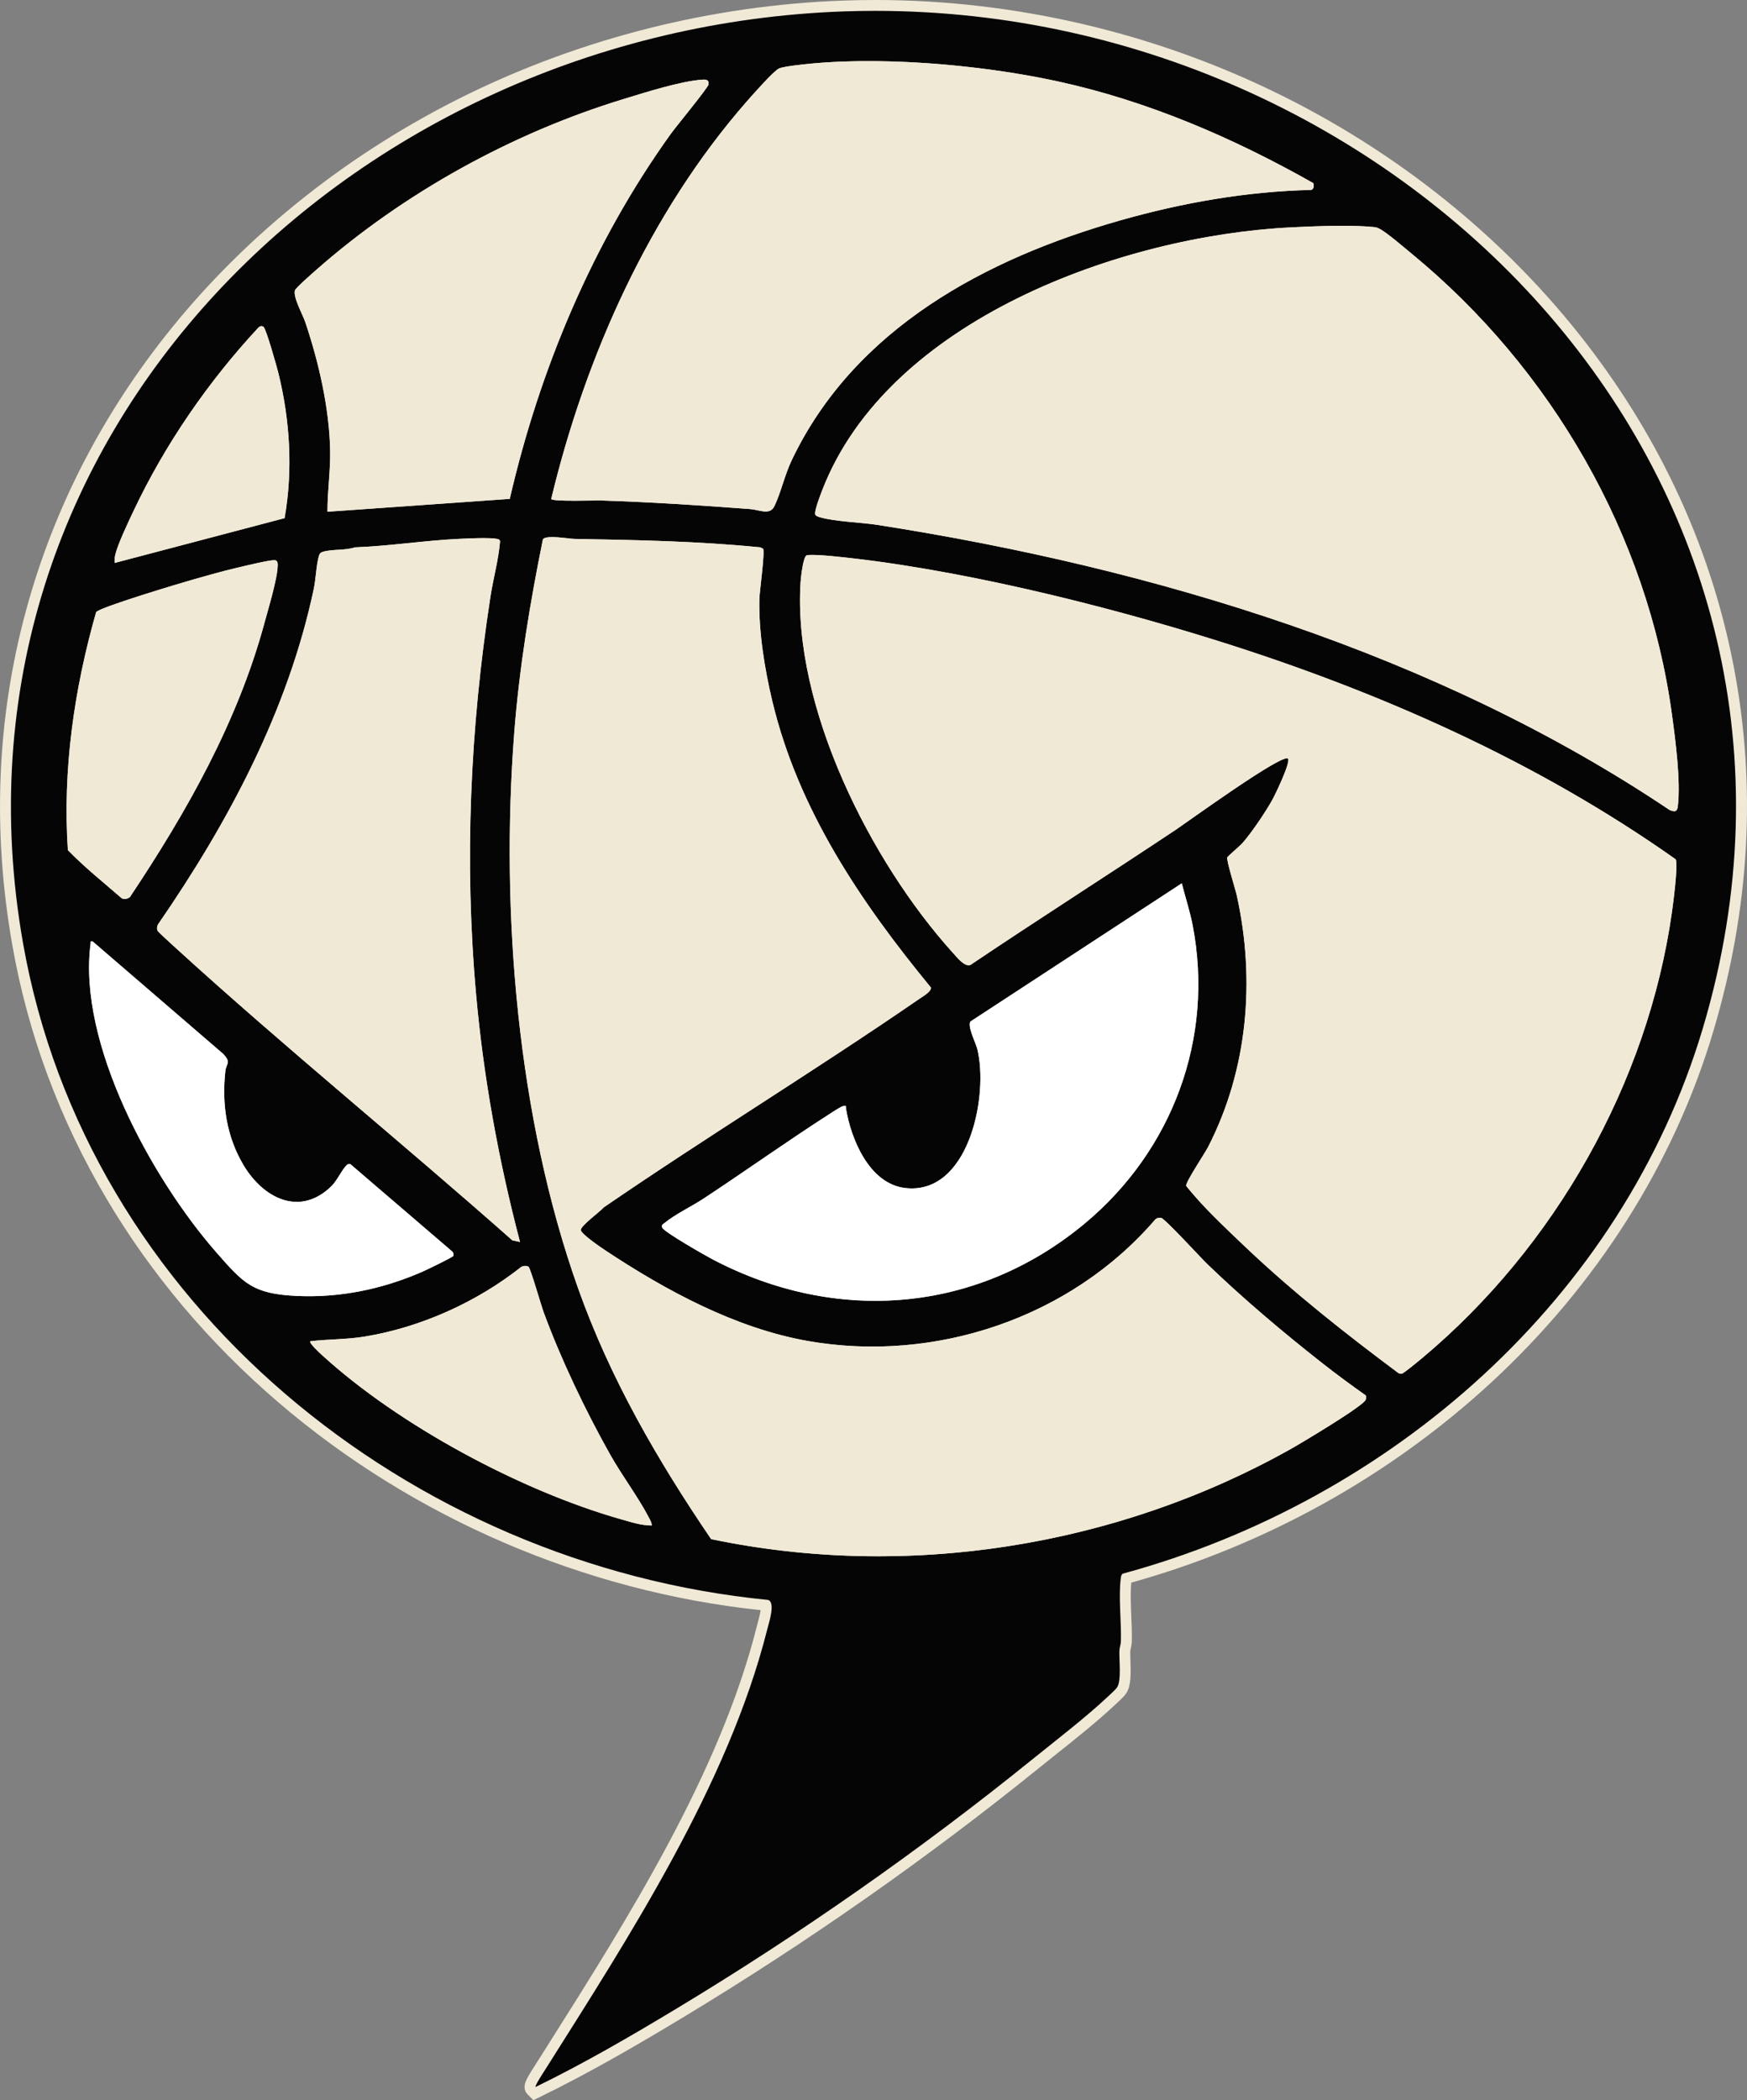
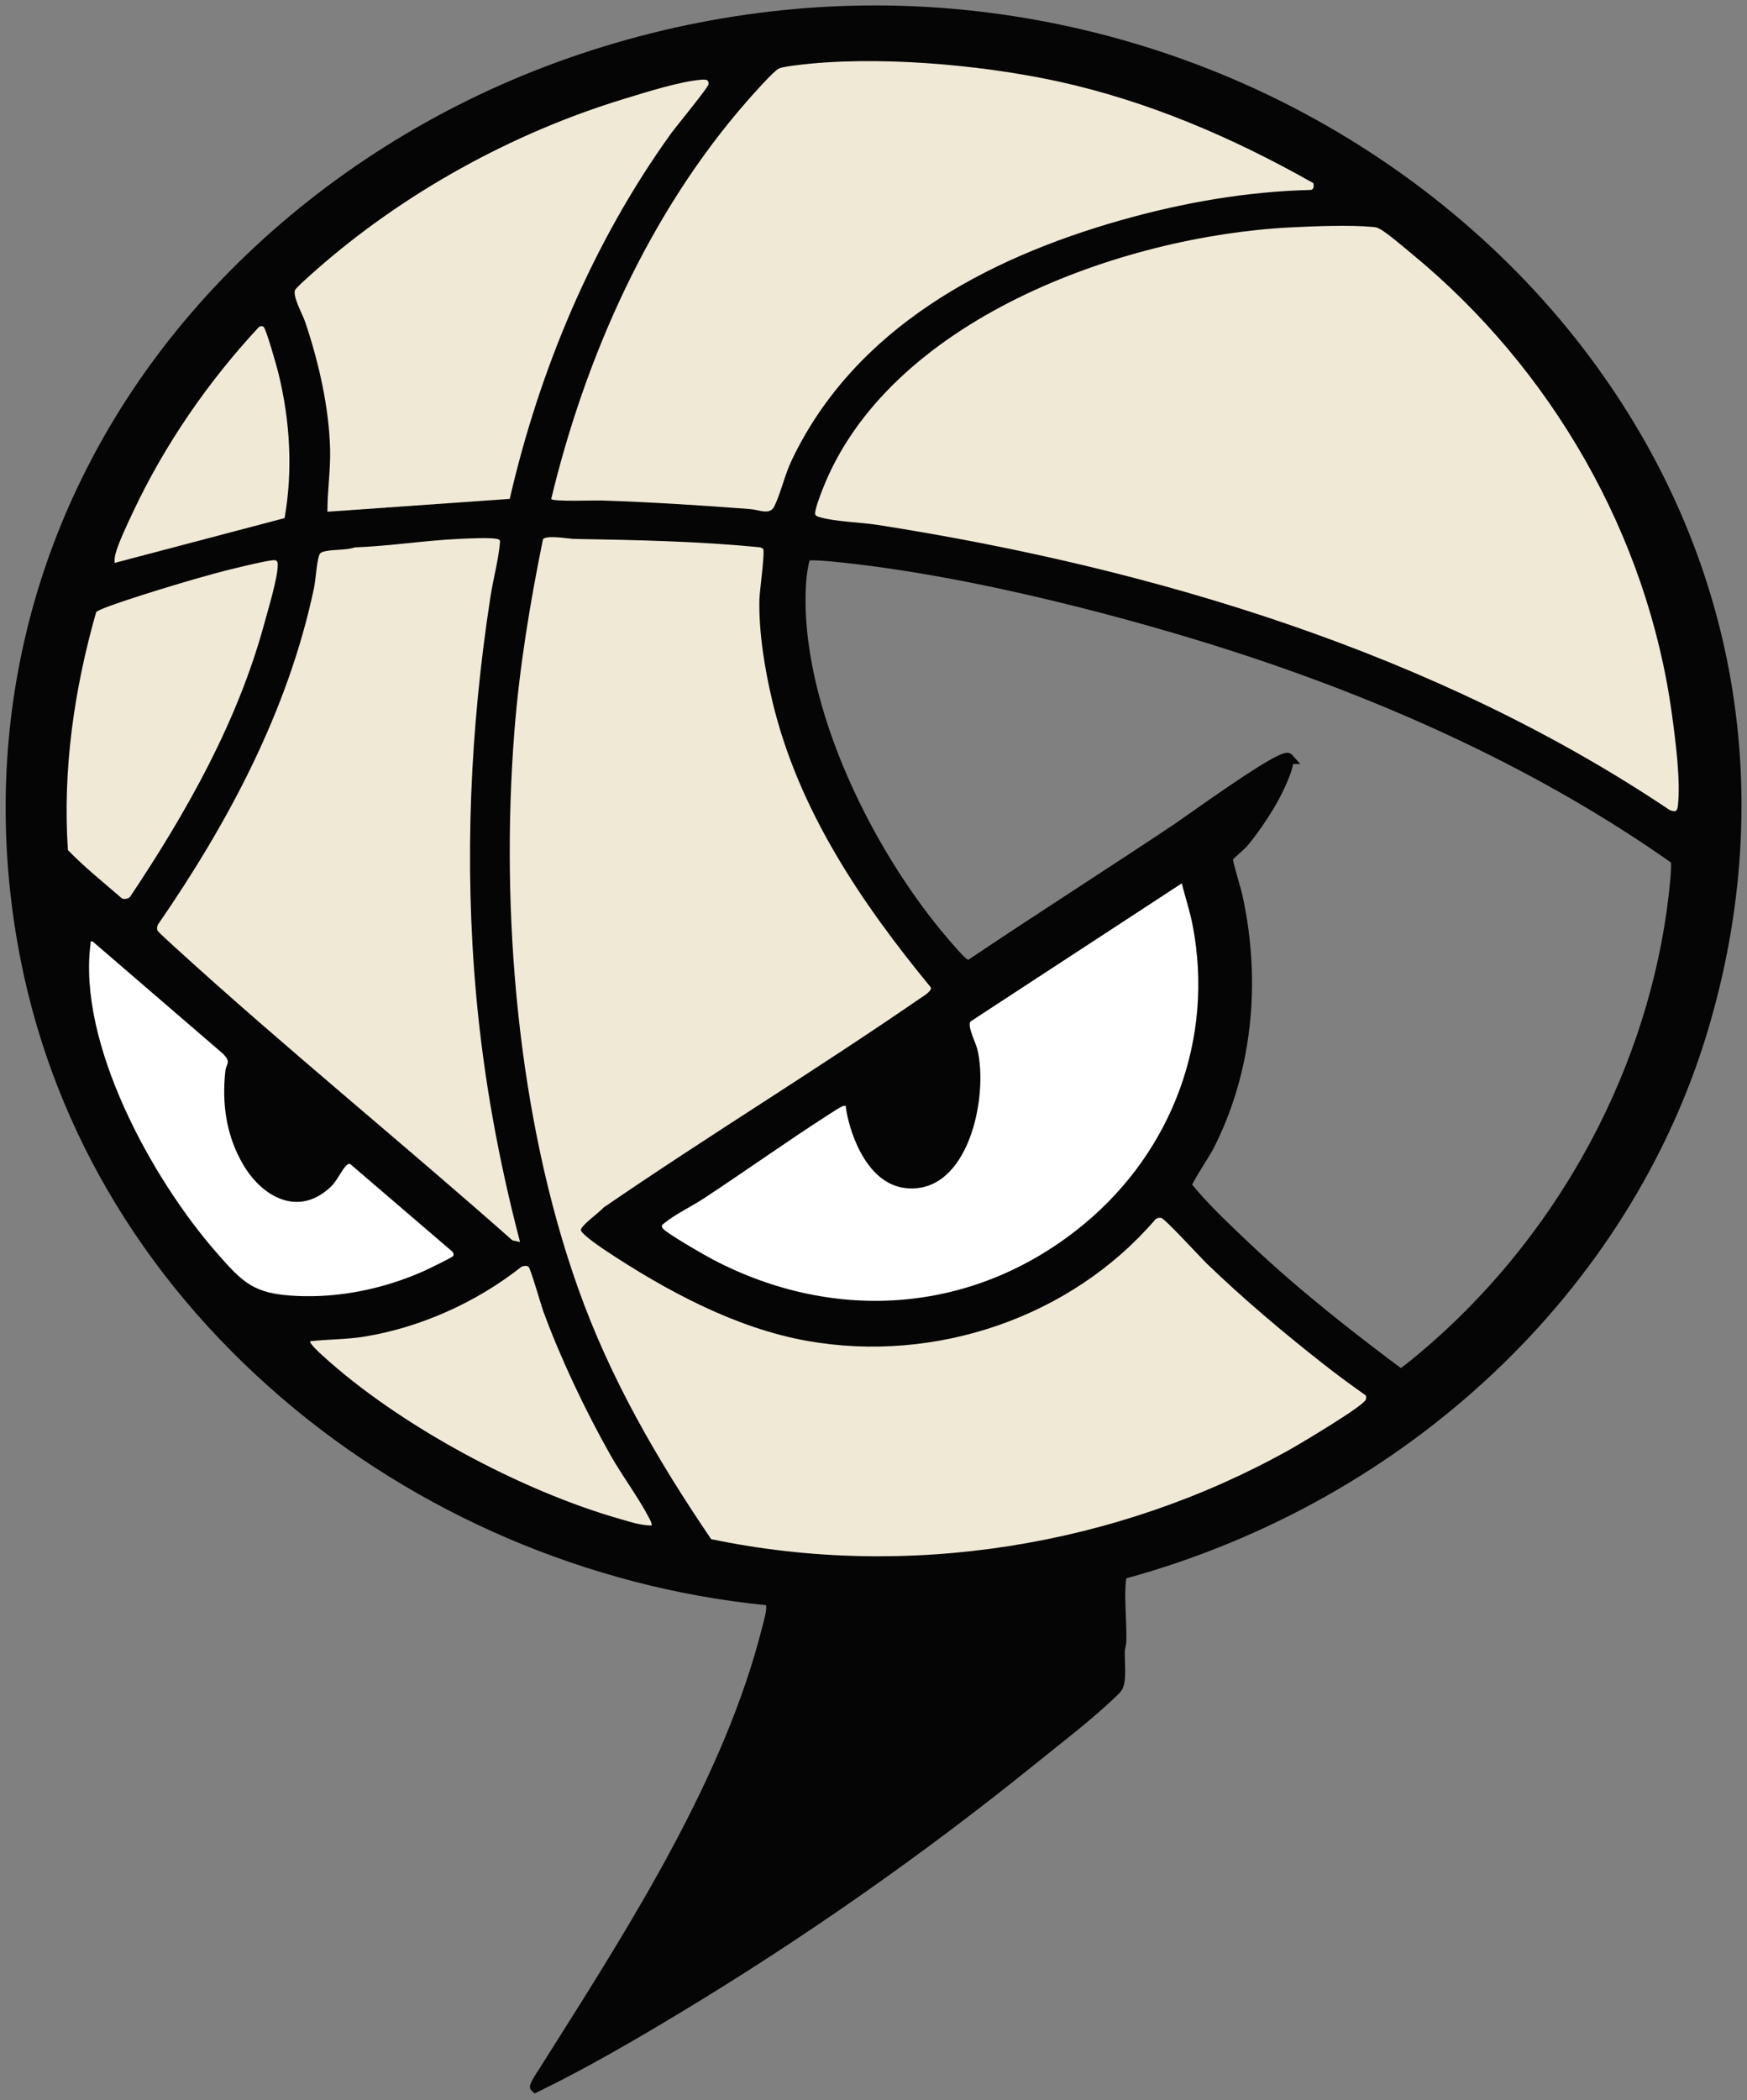
<svg xmlns="http://www.w3.org/2000/svg" id="Layer_1" data-name="Layer 1" viewBox="0 0 482.64 579.98">
  <rect x="0" y="0" width="482.64" height="579.98" fill="#808080" stroke="none" />
  <defs>
    <style>.cls-1 {
fill: #fff;
}
.cls-2 {
fill: #060505;
}
.cls-3 {
fill: #f0e9d6;
}</style>
  </defs>
  <g>
    <path class="cls-2" d="M146.93 577.42c-1.03-.99-.69-1.91 2.35-6.56l3.1-4.9c22.45-35.51 47.9-75.75 58.15-116.44.06-.23.14-.53.23-.87.96-3.48 1.02-4.85.86-5.36-48.97-4.89-96.47-25.2-133.79-57.22-39.2-33.63-64.43-76.97-72.95-125.35-10.75-61.03 4.79-121.13 43.73-169.23 21.27-26.27 49.21-48.36 80.8-63.87C161.43 11.89 197.26 2.91 233.04 1.65c2.91-.1 5.87-.15 8.79-.15 38.66.0 77.44 9.16 112.14 26.49 33.98 16.97 63.49 41.43 85.33 70.74 40.5 54.34 52.08 120.28 32.58 185.66-21.53 72.21-83.09 130.21-160.73 151.49.0.03-.03.27-.03.27-.38 2.85-.23 6.61-.08 10.24.1 2.45.19 4.77.13 6.87-.01.6-.14 1.16-.24 1.65-.08.39-.17.75-.18 1.07-.02.66.0 1.58.04 2.56.13 3.77.15 6.56-.86 8.17-.42.68-1.32 1.53-2.36 2.49l-.4.37c-4.81 4.53-10.67 9.2-16.33 13.71-1.62 1.29-3.2 2.55-4.71 3.77-31.02 25.07-64.16 48.27-98.5 68.96-11.49 6.92-25.12 14.92-39 21.67l-.93.46-.76-.72h-.01zM197.36 423.7c14.74 3.04 29.97 4.58 45.29 4.58 39.73.0 78.84-10.16 113.11-29.38 4.07-2.27 17.83-10.65 20-12.81-4.18-2.97-7.92-5.75-11.41-8.49-12.21-9.6-22.93-18.84-31.87-27.46-.56-.54-1.77-1.81-3.3-3.43-2.48-2.62-7.53-7.94-8.83-8.92-.05.0-.09.01-.11.02-19.18 22.26-48.78 35.55-79.22 35.55-6.13.0-12.27-.54-18.25-1.6-16.8-2.98-35.21-11.21-56.28-25.17-7.53-4.96-7.53-6.3-7.53-6.94.0-1.36 1.34-2.62 4.62-5.38.83-.7 1.77-1.49 2.04-1.81l.13-.16.17-.12c14.14-9.7 28.78-19.17 42.94-28.34 14.62-9.46 29.73-19.25 44.3-29.28.15-.11.35-.23.56-.38.38-.25 1.24-.81 1.72-1.25-16.35-19.96-35.86-46.86-43.54-79-1.78-7.48-3.85-18.5-3.61-28.56.02-.78.2-2.49.44-4.65.26-2.36.71-6.49.71-8.15-17.27-1.7-35.06-2.01-50.77-2.28-.49.0-1.19-.09-2.08-.19-1.25-.14-2.8-.31-4.05-.31-.6.0-.98.04-1.21.08-4.07 20.15-6.54 36.84-7.75 52.46-4.19 54.02 2.2 109.74 17.53 152.85 7.75 21.8 18.94 42.94 36.26 68.48v.04zM88.42 371.65c.45.45 1 .97 1.63 1.54 20.26 18.52 53.9 36.98 81.81 44.9l1.13.33c1.59.46 3.22.93 4.84 1.19-1.58-3.01-3.62-6.14-5.6-9.17-1.71-2.63-3.49-5.35-4.99-8.03-7.38-13.14-13.96-27.25-18.54-39.72-.21-.58-.65-2-1.19-3.79-.71-2.31-1.96-6.39-2.52-7.79-.06.0-.12.02-.18.04-12.74 10.01-28.31 16.91-43.89 19.45-2.93.47-5.87.64-8.71.8-1.25.07-2.52.14-3.78.24h0zm240.93-44.5c.59.72 1.71 2.03 2.16 2.53 3.77 4.29 9.02 9.27 13.24 13.26l.58.54c14.14 13.39 29.69 25.37 41.68 34.32.48-.33 1.76-1.27 5.03-3.99 36.85-30.87 61.75-75.35 68.39-122.1.87-6.24 1.37-11.91 1.21-13.51-34.67-24.42-77.02-44.56-125.88-59.88-18.25-5.72-65.18-19.44-106.68-23.32-.89-.09-3.23-.26-4.76-.26-.27.0-.47.0-.62.0-.42 1.13-.89 4.31-1 6.09-2.2 33.81 19.31 76.54 41.7 101.28l.41.47c1.35 1.55 2.27 2.37 2.74 2.46 10.21-6.87 20.69-13.71 30.82-20.31 8.5-5.54 17.29-11.28 25.87-17 .46-.31 1.59-1.1 3.16-2.21 18.24-12.86 25.88-17.64 28.18-17.64.77.0 1.21.38 1.41.6l2.22 2.5h-1.96c-.7 3.96-4.41 10.62-4.46 10.7-1.9 3.4-5.63 8.98-8.34 12.07-.37.42-1.17 1.15-2.36 2.22-.49.44-1.1.99-1.48 1.35.22 1.26 1.15 4.53 1.68 6.39.43 1.5.77 2.68.9 3.28 5.46 24.7 2.59 49.73-8.09 70.47-.31.6-1.04 1.79-1.98 3.29-1.14 1.83-3.15 5.06-3.75 6.38h-.02zM184.77 338.72c2.31 1.78 10.49 6.53 12.89 7.78 14.22 7.45 29.08 11.23 44.17 11.23 20.7.0 40.37-7.26 56.89-20.99 24.22-20.15 35.18-50.38 29.33-80.85-.48-2.5-1.19-5.02-1.88-7.46-.2-.7-.39-1.39-.58-2.09l-56.18 36.71c.04.91.89 3.08 1.28 4.07.34.87.64 1.62.78 2.19 2.28 9.22.42 24.67-6.56 33.59-3.48 4.45-7.97 6.8-12.99 6.8-.68.0-1.39-.04-2.09-.13-10.66-1.29-15.84-14.06-17.4-22.2-.78.46-1.8 1.13-2.23 1.42l-.48.32c-6.53 4.19-13.08 8.66-19.41 12.98-4.98 3.4-10.13 6.92-15.25 10.28-1.26.83-2.67 1.64-4.16 2.49-2.2 1.26-4.47 2.56-6.11 3.87h-.02zM26.31 262.59c-2.61 28.29 18.99 64.43 34.48 82.17l.28.32c7.23 8.28 9.41 10.78 20.96 11.32 1.12.05 2.26.08 3.38.08 10.32.0 20.67-2.25 30.75-6.68 1.06-.47 5.3-2.52 7.19-3.54l-26.88-23.05c-.36.43-.88 1.26-1.34 2-.79 1.25-1.61 2.55-2.48 3.41-3.26 3.19-6.85 4.81-10.68 4.81-5.98.0-11.97-4.09-16.03-10.93-4.55-7.68-6.29-16.69-5.19-26.8.1-.93.35-1.57.54-2.03.06-.15.14-.36.15-.42h0s-.08-.27-.77-1.05L26.3 262.6h0zM44.88 256.32c.38.39 1.44 1.42 4.34 4.06l.29.26c17.38 15.84 35.62 31.4 53.26 46.44 12.75 10.87 25.91 22.09 38.67 33.36-5.66-22.16-9.5-44.23-11.41-65.64-3.19-35.52-1.85-72.64 3.98-110.31.31-2.01.73-4.02 1.13-5.97.56-2.72 1.13-5.52 1.43-8.3-.53-.06-1.43-.12-2.97-.12-2.16.0-4.67.11-6.17.18l-.34.02c-4.59.21-9.28.69-13.82 1.14-4.89.5-9.94 1.01-14.95 1.2-1.52.48-3.22.59-4.86.69-1.45.09-2.83.18-3.87.51-.42 1.34-.64 3.21-.84 5.02-.16 1.37-.32 2.79-.56 3.97-6.26 29.64-20.4 60.14-43.24 93.23-.03.09-.05.17-.05.26h-.02zM34.44 246.77c.11.0.23-.04.36-.1 12.98-19.45 28.83-45.51 36.82-75.06.18-.68.41-1.49.67-2.39 1.14-4.04 2.84-10.09 2.93-12.97-1.33.17-4.29.8-8.82 1.88l-.72.17c-3.54.82-7.11 1.83-10.56 2.81l-1.11.31c-5.5 1.55-23.3 6.99-26.15 8.54-6.35 22.43-8.92 44.01-7.65 64.16 3.28 3.33 6.95 6.46 10.51 9.48 1.24 1.05 2.48 2.11 3.7 3.17h.02zm427.61-24.38c.82-7.09-.84-19.15-1.65-24.96-6.61-48.34-32.58-94.31-71.27-126.13-.35-.29-.78-.65-1.26-1.05-2.09-1.75-5.98-5.01-7.5-5.76-.47-.23-.58-.25-1.21-.31l-.16-.02c-2.13-.2-4.86-.3-8.09-.3-4.94.0-10.23.23-14.29.44-50.88 2.54-111.21 27.97-128.09 71.65l-.08.21c-1.19 3.09-1.59 4.52-1.72 5.18.06.02.25.08.25.08 2.46.72 6.14 1.06 9.69 1.39 2.18.2 4.24.39 5.99.67 87.96 13.75 161.74 40.29 219.29 78.88.03.0.05.02.08.03h.02zM72.01 92.02c-13.77 14.91-25.46 32.15-33.83 49.87l-.21.44c-1.4 2.97-4.01 8.5-4.65 11.15l43.98-11.59c2-12.18 1.36-25.47-1.86-38.53-.47-1.89-2.48-8.85-3.43-11.35h0zm93.52 44.7h.7c11.79.38 24.87 1.13 41.15 2.37.75.06 1.48.21 2.18.36.73.15 1.42.3 1.97.3.58.0.82-.14 1.05-.6.84-1.74 1.51-3.77 2.22-5.92.76-2.29 1.55-4.66 2.6-6.87 15.02-31.42 45.89-53.95 91.75-66.98 17.72-5.04 34.99-7.86 51.36-8.4-23.94-13.38-46.43-22.24-68.72-27.08-15.96-3.47-35.35-5.54-51.89-5.54-7.3.0-14 .39-19.92 1.15-.99.12-3.42.43-4.19.77-.65.34-3.57 3.23-8.37 8.72-30.81 35.21-45.99 77.69-53.33 107.65.8.06 2.14.11 4.4.11 1.56.0 3.18-.02 4.54-.04 1.01.0 1.88-.03 2.49-.03v.03zM82.9 80.75c-.07 1 1.24 3.93 1.82 5.22.43.97.81 1.81 1.04 2.48 3.02 8.96 6.68 22.46 6.96 35.85.06 3.05-.16 6.09-.37 9.03-.15 2.09-.31 4.24-.36 6.38l47.63-3.36c8.75-37.33 24.14-72.01 44.54-100.35.48-.66 1.73-2.23 3.31-4.21 2.04-2.56 5.23-6.57 6.43-8.28-5.29.41-13.9 3.04-19.63 4.8l-1.51.46c-30.73 9.37-60.74 26.05-84.5 46.97l-.23.2c-3.76 3.31-4.83 4.43-5.14 4.8h.01z" />
-     <path class="cls-3" d="M241.82 3c146.9.0 273.45 130.59 228.62 280.96-22.24 74.59-86.01 130.46-160.23 150.62-.51.34-.51.84-.58 1.38-.65 4.89.18 12.02.04 17.26-.02.92-.39 1.78-.42 2.71-.09 2.54.58 8.12-.59 9.98-.43.69-1.84 1.93-2.52 2.57-6.16 5.8-14.28 12.01-20.96 17.41-30.89 24.96-64.31 48.34-98.33 68.84-12.68 7.64-25.57 15.13-38.88 21.61h0c-.29-.29 2.2-4.09 2.58-4.67 23.3-36.9 50.66-78.98 61.44-121.78.45-1.8 2.31-7.35.22-8.05-98.83-9.69-188.28-81.6-205.85-181.38C-18.37 120 97.93 7.92 233.09 3.15c2.91-.1 5.84-.15 8.73-.15M158.5 138.29c2.71.0 5.59-.07 7.03-.07h.65c13.66.44 27.43 1.33 41.09 2.37 1.42.11 2.96.67 4.26.67 1 0 1.85-.33 2.4-1.45 1.8-3.73 2.84-8.63 4.83-12.79 17.35-36.3 53.55-55.6 90.81-66.18 17.14-4.87 34.8-7.97 52.68-8.39.76-.25.77-1.17.59-1.86h0c-22.1-12.51-45.77-22.72-70.72-28.14-15.27-3.32-34.54-5.57-52.21-5.57-7.08.0-13.91.36-20.11 1.16-1.19.15-3.61.45-4.6.88-1.46.64-7.45 7.45-8.9 9.11-26.84 30.67-44.56 70.33-54.02 109.79.26.37 3.13.46 6.22.46M90.47 141.32l50.37-3.55h0c8.27-35.87 23.03-71 44.55-100.89 1.37-1.9 10.26-12.7 10.36-13.55.13-1.12-.44-1.35-1.27-1.35-.14.0-.3.0-.45.02-5.92.39-15.79 3.54-21.7 5.34-30.86 9.41-60.86 25.98-85.05 47.28-.94.83-5.59 4.89-5.79 5.57-.56 1.87 2.15 6.66 2.85 8.74 3.73 11.06 6.64 23.72 6.88 35.4.12 5.69-.77 11.31-.74 16.99m372.04 82.71c.58.0.89-.4 1.01-1.39.83-6.99-.65-18.24-1.64-25.42-6.78-49.61-33.35-95.46-71.8-127.08-2.04-1.68-7.03-6-9.05-7-.76-.38-1.08-.39-1.88-.47-2.4-.23-5.26-.31-8.24-.31-4.96.0-10.26.23-14.37.44-46.66 2.33-111.23 25.55-129.41 72.61-.45 1.18-2.34 6-1.88 6.76.23.38.87.55 1.29.68 4.17 1.22 11.3 1.39 15.9 2.11 76.42 11.95 154.35 35.47 218.81 78.73.52.22.94.34 1.26.34M31.68 155.49v-.02l46.94-12.37c2.34-13.28 1.5-27.03-1.72-40.09-.41-1.66-3.41-12.3-4.1-12.74-.2-.13-.4-.19-.59-.19-.29.0-.56.15-.81.39-13.89 14.94-25.85 32.3-34.57 50.78-1.39 2.95-4.25 8.94-4.96 11.88-.19.8-.27 1.54-.19 2.36M242.65 429.78c39.66.0 79.31-10.21 113.84-29.57 2.86-1.6 20.2-11.93 20.8-13.66.13-.37.2-.86.0-1.21h-.01c-4.06-2.87-8.11-5.85-12.01-8.91-10.84-8.52-21.84-17.79-31.76-27.36-1.81-1.75-11.72-12.59-12.74-12.74-.13-.02-.26-.03-.38-.03-.43.0-.84.12-1.19.42-19.41 22.61-48.62 35.15-78.2 35.15-6.01.0-12.02-.52-17.98-1.57-19.85-3.52-39.06-13.91-55.71-24.94-1.2-.79-6.86-4.64-6.86-5.69.0-1.22 5.32-5.04 6.31-6.23 28.73-19.7 58.55-37.87 87.24-57.62.96-.67 3.31-2 3.19-3.08-19.33-23.51-36.66-49.06-43.84-79.13-2.1-8.81-3.79-19.12-3.57-28.18.05-2.1 1.59-13.09 1.02-13.91l-.8-.37c-17.08-1.7-34.15-2.03-51.31-2.33-1.07-.02-3.97-.5-6.16-.5-1.19.0-2.18.14-2.54.58-3.57 17.57-6.53 35.44-7.92 53.35-3.85 49.66.88 106.41 17.61 153.47 8.89 25.01 21.92 47.47 36.77 69.32 15.19 3.18 30.69 4.74 46.19 4.74M143.65 342.99c-5.87-22.37-10.06-45.23-12.13-68.32-3.29-36.67-1.66-73.56 3.97-109.95.79-5.09 2.23-10.11 2.65-15.28-.15-.49-.51-.56-.95-.64-.81-.15-2.13-.2-3.6-.2-2.36.0-5.08.13-6.58.2-9.65.44-19.3 2-28.97 2.35-2.68.92-6.38.45-8.92 1.26-.53.17-.81.45-.98.98-.78 2.42-.88 6.46-1.44 9.13-7.12 33.71-23.69 64.71-43.07 92.78-.27.52-.32 1.1-.15 1.67.1.33 4.33 4.15 5.02 4.78 30.32 27.64 62.32 53.6 93.04 80.78l2.09.45h.02M267.6 266.57c.19.0.37-.04.54-.11 18.84-12.68 38.01-24.86 56.91-37.46 2.64-1.76 27.26-19.6 30.51-19.6.14.0.23.03.29.1h-.01c.82.92-3.55 9.99-4.38 11.47-1.91 3.41-5.6 8.89-8.16 11.81-.7.8-4.15 3.72-4.24 4-.27.81 2.26 8.82 2.64 10.55 5.16 23.35 3.03 48.11-7.96 69.46-.86 1.68-6.27 9.76-6.03 10.67.05.2 2.27 2.76 2.68 3.22 3.98 4.53 9.47 9.7 13.9 13.9 13.14 12.45 27.38 23.66 41.88 34.48.27.22.53.32.85.32.08.0.17.0.26-.02.54-.08 4.94-3.75 5.77-4.44 36.46-30.54 62.14-75.69 68.85-122.99.32-2.29 1.79-13.35 1.03-14.63-38.34-27.09-81.99-46.37-126.74-60.4-32.29-10.12-73.36-20.24-106.99-23.38-.81-.08-3.26-.27-4.9-.27-.7.0-1.25.03-1.47.13-.95.41-1.57 6.1-1.65 7.38-2.24 34.49 19.37 77.28 42.08 102.38.99 1.09 2.82 3.43 4.34 3.43M34.44 248.27c.51.0 1.02-.2 1.43-.51h0C51.51 224.33 65.65 199.4 73.06 172c1.05-3.89 3.64-12.35 3.65-15.96.0-.57-.02-1.09-.67-1.31-.06-.02-.15-.03-.27-.03-1.67.0-8.93 1.78-10.44 2.14-3.95.92-7.84 2.04-11.74 3.14-3.37.95-26.08 7.72-27.04 9.08-6.07 21.27-9.29 43.51-7.81 65.71 4.6 4.75 9.88 8.95 14.89 13.31.25.13.53.19.8.19m217.48 79.92c-.62.0-1.25-.04-1.91-.12-9.89-1.2-14.95-13.62-16.3-22.08-.07-.41.14-.62-.23-.62-.08.0-.2.01-.35.03-.79.11-3.36 1.87-4.23 2.43-11.69 7.5-23.06 15.64-34.67 23.27-3.19 2.1-7.76 4.28-10.6 6.62-.46.38-1.01.6-.63 1.35.61 1.24 11.94 7.7 13.97 8.76 14.47 7.58 29.77 11.4 44.87 11.4 20.53.0 40.68-7.06 57.84-21.34 24.21-20.14 35.83-51.13 29.84-82.29-.76-3.95-2.03-7.78-3.02-11.66h-.01l-58.36 38.15c-.94 1.25 1.46 5.92 1.88 7.58 3.09 12.5-1.99 38.52-18.09 38.52M85.42 357.97c11.07.0 21.57-2.51 31.36-6.81 1.06-.47 8.19-3.89 8.43-4.3.2-.33.05-.79-.14-1.13L96.81 321.5c-.14-.05-.26-.08-.37-.08-.29.0-.46.19-.73.43-1.08.96-2.65 4.26-4.1 5.69-3.13 3.07-6.43 4.37-9.62 4.37-5.8.0-11.25-4.31-14.74-10.19-4.69-7.92-5.98-16.8-4.99-25.87.26-2.35 1.71-2.28-.56-4.78h0L25.62 260c-.16-.02-.27-.03-.36-.03-.35.0-.17.18-.22.61-3.62 27.6 16.94 64.9 34.64 85.16 7.61 8.71 9.96 11.57 22.3 12.15 1.16.05 2.31.08 3.45.08M180.06 421.29c0-.79-.42-1.48-.78-2.16-2.98-5.74-7.46-11.64-10.73-17.46-6.87-12.24-13.6-26.32-18.44-39.5-.61-1.67-3.56-11.98-4.1-12.34-.25-.16-.56-.23-.88-.23-.38.0-.78.1-1.09.25-12.34 9.74-27.76 16.73-43.36 19.27-5 .81-10.01.7-14.97 1.28-.38.54 2.76 3.38 3.34 3.9 21.13 19.31 54.9 37.42 82.4 45.23 2.8.79 5.67 1.75 8.61 1.76M241.84.0v3V0h-.02c-2.94.0-5.92.05-8.84.16-35.99 1.27-72.03 10.3-104.23 26.12-31.78 15.61-59.9 37.83-81.31 64.28-18.97 23.43-32.48 49.58-40.17 77.74-8.15 29.84-9.45 61.03-3.87 92.7 4.34 24.66 13.11 48.24 26.05 70.08 12.39 20.91 28.34 39.8 47.4 56.15 37.21 31.92 84.48 52.28 133.28 57.43-.16 1.2-.63 2.92-.82 3.61-.1.35-.18.66-.24.91-10.19 40.45-35.57 80.59-57.97 116l-3.09 4.88c-.62.94-1.15 1.79-1.59 2.52-1.09 1.81-2.44 4.07-.57 5.9l1.5 1.5 1.93-.93c13.94-6.79 27.6-14.8 39.12-21.74 34.4-20.73 67.59-43.97 98.67-69.08 1.51-1.22 3.09-2.48 4.71-3.77 5.69-4.53 11.57-9.22 16.42-13.79.11-.1.24-.22.38-.36 1.16-1.07 2.1-1.96 2.63-2.81 1.24-1.96 1.23-4.98 1.09-9.01-.03-.95-.07-1.85-.04-2.45.0-.19.07-.49.14-.8.12-.53.26-1.19.28-1.95.06-2.14-.04-4.59-.14-6.96-.13-3.27-.27-6.64.0-9.27 37.03-10.32 71.34-29.37 99.33-55.17 29.34-27.05 50.59-60.61 61.46-97.07 10.1-33.86 11.99-67.77 5.63-100.8-5.97-30.98-18.9-59.98-38.44-86.19-21.98-29.5-51.67-54.11-85.86-71.18C319.74 9.21 280.73.0 241.84.0h0zM216.5 21.64c.37-.12 1.31-.32 3.62-.61h.06c5.86-.76 12.5-1.15 19.74-1.15 16.44.0 35.71 2.06 51.57 5.51 20.69 4.5 41.58 12.49 63.65 24.37-14.89.93-30.46 3.68-46.39 8.2-46.3 13.15-77.49 35.95-92.7 67.77-1.1 2.29-1.9 4.71-2.67 7.04-.66 1.99-1.29 3.88-2.03 5.48-.39-.03-.94-.15-1.47-.26-.72-.15-1.53-.33-2.38-.39-16.3-1.24-29.4-2-41.22-2.38h-.75c-.62.0-1.5.0-2.51.03-1.36.02-2.97.04-4.52.04-1.02.0-1.84.0-2.5-.03 7.46-29.69 22.55-70.95 52.56-105.25 4.32-4.94 7.1-7.76 7.94-8.37h0zM84.47 81.25c.58-.59 1.84-1.79 4.56-4.18l.23-.2c23.6-20.78 53.41-37.35 83.94-46.66l1.51-.46c4.52-1.38 10.85-3.32 15.82-4.25-1.4 1.8-3.08 3.91-4.23 5.36-1.59 2-2.85 3.58-3.35 4.27-20.33 28.23-35.7 62.7-44.53 99.81l-44.87 3.16c.07-1.52.18-3.06.3-4.65.22-2.98.44-6.06.37-9.17-.28-13.58-3.98-27.23-7.04-36.3-.25-.74-.64-1.61-1.09-2.61-.46-1.04-1.36-3.03-1.61-4.11h0zm144.11 59.02c.25-.78.64-1.92 1.27-3.57l.09-.22C246.58 93.4 306.3 68.31 356.7 65.8c4.04-.2 9.31-.44 14.22-.44 3.19.0 5.87.1 7.96.3h.14c.18.03.4.05.46.07.0.0.06.02.22.1 1.37.68 5.31 3.98 7.21 5.57.49.41.93.78 1.28 1.06 38.4 31.58 64.18 77.2 70.73 125.17.7 5.11 2.08 15.11 1.82 22.11-57.43-37.96-130.7-64.12-217.83-77.74-1.8-.28-3.88-.48-6.09-.68-2.94-.27-5.96-.55-8.24-1.05h0zM35.62 151.33c1.07-2.75 2.77-6.35 3.71-8.35l.21-.45c7.95-16.84 18.93-33.25 31.87-47.63.98 3.06 2.24 7.46 2.57 8.83 3.09 12.51 3.77 25.25 1.99 36.97l-40.35 10.63h0zM157.51 339.08c-11.6-40.31-16.12-89.1-12.44-136.6 1.18-15.27 3.57-31.57 7.5-51.16 1.16.0 2.66.17 3.86.3.93.1 1.66.18 2.22.19 15.25.27 32.47.57 49.24 2.14-.13 1.91-.45 4.82-.64 6.63-.26 2.43-.43 3.97-.45 4.77-.25 10.22 1.85 21.38 3.65 28.95 7.59 31.79 26.6 58.44 42.85 78.39-.15.1-.29.19-.39.26-.23.15-.44.29-.61.41-14.53 10-29.64 19.79-44.25 29.24-14.16 9.17-28.81 18.65-42.97 28.36l-.34.24-.27.32c-.22.25-1.16 1.04-1.85 1.62-3.06 2.58-4.8 4.12-5.11 5.94h0zM98.56 154.13c4.99-.2 10-.71 14.85-1.2 4.52-.46 9.19-.93 13.74-1.14l.34-.02c1.49-.07 3.98-.18 6.1-.18.5.0.93.0 1.29.02-.3 2.17-.75 4.34-1.21 6.6-.4 1.96-.82 4-1.14 6.04-5.85 37.8-7.19 75.04-3.99 110.68 1.79 19.98 5.25 40.53 10.29 61.2-11.63-10.2-23.53-20.35-35.08-30.2-17.63-15.03-35.86-30.58-53.22-46.41l-.29-.27c-1.77-1.61-2.84-2.6-3.47-3.21 22.6-32.93 36.63-63.33 42.88-92.92.26-1.25.43-2.7.59-4.11.16-1.4.32-2.84.57-3.94.78-.14 1.75-.2 2.75-.26 1.66-.1 3.38-.21 5.02-.69h-.02zM267.5 263.28c-.56-.49-1.26-1.3-1.58-1.66-.16-.18-.3-.34-.43-.49-22.17-24.51-43.48-66.78-41.31-100.18.07-1.2.36-3.34.65-4.7 1.45.03 3.35.18 4.09.25 41.36 3.86 88.17 17.55 106.38 23.26 48.42 15.18 90.42 35.11 124.86 59.25.01 2.08-.48 7.14-1.22 12.5-6.58 46.38-31.29 90.52-67.81 121.11l-.07.06c-2.07 1.72-3.31 2.71-4.04 3.27-11.83-8.85-26.92-20.53-40.66-33.54l-.56-.53c-4.2-3.98-9.43-8.93-13.15-13.17-.31-.34-.96-1.1-1.51-1.75.82-1.51 2.38-4.02 3.24-5.39 1.09-1.75 1.72-2.78 2.04-3.4 10.83-21.05 13.75-46.43 8.22-71.47-.14-.65-.49-1.85-.92-3.37-.43-1.5-1.14-3.98-1.48-5.45.28-.26.59-.53.84-.76 1.26-1.14 2.06-1.86 2.49-2.35 2.77-3.16 6.58-8.85 8.52-12.32.5-.89 1.84-3.63 2.95-6.24.61-1.44 1.09-2.65 1.42-3.7h4.07l-4.43-4.99c-.63-.71-1.53-1.1-2.53-1.1-2.41.0-7.56 2.77-29.04 17.91-1.51 1.06-2.69 1.9-3.12 2.19-8.58 5.72-17.37 11.45-25.86 17-9.87 6.44-20.06 13.09-30.03 19.78h0l-.02-.02zM29.12 171.03c3.94-1.74 19.92-6.65 25.29-8.16l1.12-.32c3.43-.97 6.99-1.97 10.49-2.79l.72-.17c3.29-.78 5.4-1.25 6.77-1.52-.51 3.07-1.81 7.71-2.66 10.74-.26.91-.49 1.73-.67 2.41-7.78 28.76-23.1 54.25-35.86 73.48-.87-.75-1.75-1.49-2.62-2.24-3.39-2.88-6.89-5.86-10.01-8.99-1.17-19.62 1.34-40.61 7.45-62.44h-.02zM271.06 283.75l53.62-35.04s.02.08.03.12c.71 2.52 1.38 4.9 1.85 7.34 5.75 29.93-5.02 59.62-28.81 79.42-16.24 13.51-35.58 20.65-55.93 20.65-14.84.0-29.47-3.72-43.47-11.06-2.13-1.11-7.83-4.42-10.98-6.47 1.3-.85 2.79-1.71 4.26-2.55 1.45-.83 2.95-1.69 4.24-2.54 5.13-3.37 10.28-6.89 15.27-10.29 6.32-4.32 12.86-8.78 19.37-12.96.14-.09.31-.2.51-.33.1-.07.24-.15.39-.26 2.1 8.5 7.63 20 18.23 21.28.76.09 1.53.14 2.27.14 5.49.0 10.39-2.55 14.17-7.38 7.26-9.27 9.2-25.31 6.84-34.86-.17-.67-.48-1.47-.84-2.39-.27-.69-.76-1.93-1.01-2.81h-.01zM85.42 354.97c-1.1.0-2.21-.03-3.31-.08-10.91-.51-12.64-2.49-19.9-10.81l-.28-.32c-9.48-10.85-18.53-25.1-24.84-39.09-6.55-14.53-9.78-27.88-9.46-38.98l31.99 27.55c.06.07.11.13.16.18-.18.49-.4 1.18-.5 2.08-1.14 10.44.67 19.76 5.39 27.73 4.33 7.31 10.8 11.67 17.32 11.67 4.17.0 8.23-1.81 11.72-5.23 1-.99 1.87-2.36 2.7-3.69.11-.17.23-.37.36-.57l23.92 20.51c-1.98.99-4.43 2.17-5.14 2.48-9.88 4.35-20.03 6.55-30.14 6.55h0v.02zm155.59 19.9c15.09.0 30.35-3.24 44.13-9.36 13.56-6.02 25.73-14.87 35.29-25.64 1.95 1.85 5.66 5.77 7.65 7.87 1.55 1.63 2.77 2.92 3.35 3.48 8.97 8.66 19.74 17.93 31.99 27.56 3.04 2.39 6.28 4.81 9.85 7.38-4.14 3.01-14.74 9.47-18.25 11.43-34.05 19.1-72.91 29.19-112.38 29.19-15.01.0-29.94-1.49-44.39-4.43-17.05-25.2-28.09-46.11-35.74-67.63-1.46-4.1-2.83-8.31-4.13-12.63.69.89 1.77 1.8 3.23 2.91 1.54 1.17 3.27 2.35 4.05 2.87 21.23 14.07 39.83 22.37 56.84 25.39 6.06 1.07 12.29 1.62 18.51 1.62h0zM92 372.92c.1.0.2-.01.3-.02 2.88-.16 5.86-.33 8.87-.82 15.22-2.48 30.43-9.06 43.08-18.6.59 1.79 1.35 4.26 1.83 5.85.63 2.07 1 3.28 1.22 3.86 4.61 12.55 11.23 26.73 18.64 39.94 1.53 2.73 3.32 5.47 5.04 8.11 1.37 2.11 2.7 4.14 3.89 6.13-.48-.13-.97-.27-1.46-.42-.38-.11-.77-.22-1.15-.33-27.29-7.75-60.08-25.64-80.27-43.72h0v.02z" />
  </g>
-   <path class="cls-3" d="M355.84 209.5c-1.44-1.62-28.06 17.67-30.8 19.5-18.9 12.59-38.07 24.77-56.91 37.46-1.59.71-3.77-2.09-4.88-3.32-22.71-25.1-44.32-67.89-42.08-102.38.08-1.28.7-6.97 1.65-7.38.71-.31 5.21.03 6.37.14 33.63 3.14 74.7 13.26 106.99 23.38 44.75 14.03 88.41 33.31 126.74 60.4.77 1.28-.7 12.34-1.03 14.63-6.71 47.3-32.39 92.45-68.85 122.99-.83.69-5.24 4.37-5.77 4.44-.44.06-.77-.02-1.11-.3-14.5-10.82-28.74-22.03-41.88-34.48-4.43-4.2-9.92-9.37-13.9-13.9-.41-.47-2.63-3.02-2.68-3.22-.23-.91 5.17-8.99 6.03-10.67 10.99-21.35 13.12-46.11 7.96-69.46-.38-1.73-2.92-9.74-2.64-10.55.09-.28 3.54-3.19 4.24-4 2.55-2.92 6.24-8.4 8.16-11.81.83-1.48 5.2-10.55 4.38-11.47h.01z" />
  <path class="cls-3" d="M377.3 385.35c.2.35.13.84.0 1.21-.61 1.73-17.95 12.06-20.8 13.66-48.03 26.92-105.97 36.14-160.03 24.83-14.85-21.85-27.89-44.31-36.77-69.32-16.73-47.06-21.46-103.81-17.61-153.47 1.39-17.91 4.34-35.78 7.92-53.35 1.03-1.23 7.04-.11 8.7-.08 17.16.3 34.23.63 51.31 2.33l.8.37c.57.82-.97 11.8-1.02 13.91-.22 9.06 1.47 19.37 3.57 28.18 7.18 30.08 24.51 55.62 43.84 79.13.12 1.08-2.22 2.42-3.19 3.08-28.69 19.75-58.51 37.92-87.24 57.62-.99 1.19-6.31 5.01-6.31 6.23.0 1.05 5.65 4.89 6.86 5.69 16.65 11.03 35.86 21.42 55.71 24.94 35.3 6.25 72.83-6.39 96.18-33.58.45-.39.99-.47 1.57-.39 1.02.15 10.93 11 12.74 12.74 9.92 9.57 20.92 18.84 31.76 27.36 3.91 3.08 7.96 6.05 12.02 8.92h-.01z" />
  <path class="cls-3" d="M356.55 62.8c6.57-.33 16.21-.73 22.61-.13.81.07 1.13.09 1.88.47 2.02 1.01 7.01 5.33 9.05 7 38.45 31.62 65.02 77.47 71.8 127.08.98 7.18 2.47 18.43 1.64 25.42-.19 1.57-.83 1.65-2.27 1.05-64.46-43.26-142.39-66.78-218.81-78.73-4.59-.72-11.73-.89-15.9-2.11-.43-.13-1.06-.29-1.29-.68-.46-.76 1.42-5.58 1.88-6.76 18.18-47.06 82.75-70.27 129.41-72.61h0z" />
  <path class="cls-3" d="M362.84 50.59c.18.69.17 1.61-.59 1.86-17.88.42-35.54 3.53-52.68 8.39-37.26 10.58-73.46 29.88-90.81 66.18-1.99 4.16-3.02 9.06-4.83 12.79-1.25 2.58-4.15.97-6.66.78-13.66-1.04-27.43-1.93-41.09-2.37-1.95-.06-13.37.36-13.9-.4 9.47-39.46 27.18-79.12 54.02-109.79 1.46-1.66 7.44-8.46 8.9-9.11.99-.43 3.41-.73 4.6-.88 21.68-2.8 50.93-.24 72.32 4.41 24.95 5.42 48.62 15.62 70.72 28.13h0z" />
  <path class="cls-3" d="M143.65 342.99l-2.09-.45c-30.72-27.19-62.72-53.14-93.04-80.78-.69-.63-4.92-4.45-5.02-4.78-.17-.57-.12-1.14.15-1.67 19.38-28.07 35.95-59.07 43.07-92.78.56-2.67.67-6.71 1.44-9.13.17-.53.45-.81.98-.98 2.54-.81 6.24-.34 8.92-1.26 9.67-.35 19.32-1.91 28.97-2.35 2.43-.11 8.06-.4 10.18.0.45.08.8.15.95.64-.42 5.17-1.86 10.18-2.65 15.28-5.63 36.38-7.27 73.28-3.97 109.95 2.07 23.09 6.26 45.95 12.13 68.32h-.02z" />
  <path class="cls-1" d="M326.48 243.95c.99 3.88 2.26 7.71 3.02 11.66 5.98 31.16-5.63 62.14-29.84 82.29-29.78 24.77-68.56 27.84-102.71 9.94-2.02-1.06-13.35-7.52-13.97-8.76-.38-.76.17-.97.63-1.35 2.84-2.35 7.4-4.53 10.6-6.62 11.62-7.63 22.98-15.77 34.67-23.27.88-.56 3.45-2.32 4.23-2.43.83-.12.5.1.58.59 1.35 8.46 6.41 20.88 16.3 22.08 17.62 2.14 23.21-25.42 20-38.4-.41-1.66-2.82-6.33-1.88-7.58l58.36-38.14h0z" />
  <path class="cls-3" d="M140.83 137.77l-50.37 3.55c-.03-5.67.86-11.3.74-16.99-.24-11.68-3.15-24.34-6.88-35.4-.7-2.08-3.41-6.87-2.85-8.74.2-.67 4.85-4.74 5.79-5.57 24.18-21.3 54.18-37.87 85.05-47.28 5.91-1.8 15.78-4.95 21.7-5.34 1.07-.07 1.87.02 1.72 1.33-.1.85-8.99 11.66-10.36 13.55-21.52 29.89-36.28 65.02-44.55 100.89h0z" />
  <path class="cls-1" d="M61.69 291.07c2.27 2.5.82 2.43.56 4.78-.99 9.08.3 17.95 4.99 25.87 5.41 9.13 15.53 14.47 24.36 5.82 1.46-1.43 3.01-4.73 4.1-5.69.36-.32.55-.56 1.1-.35l28.26 24.23c.19.33.34.79.14 1.13-.24.41-7.36 3.83-8.43 4.3-10.8 4.75-22.94 7.29-34.81 6.73s-14.69-3.44-22.3-12.15c-17.7-20.26-38.26-57.56-34.64-85.16.07-.54-.22-.68.58-.58l36.08 31.07h0z" />
  <path class="cls-3" d="M35.88 247.75c-.63.47-1.5.7-2.23.32-5.02-4.36-10.3-8.55-14.89-13.31-1.48-22.2 1.74-44.45 7.81-65.71.96-1.35 23.67-8.13 27.04-9.08 3.9-1.1 7.79-2.22 11.74-3.14 1.62-.38 9.84-2.4 10.71-2.11.65.22.67.74.67 1.31-.01 3.61-2.6 12.07-3.65 15.96-7.42 27.4-21.56 52.34-37.19 75.75h0z" />
  <path class="cls-3" d="M180.06 421.29c-2.94.0-5.81-.96-8.61-1.76-27.5-7.81-61.27-25.92-82.4-45.23-.57-.52-3.72-3.36-3.34-3.9 4.96-.57 9.98-.46 14.97-1.28 15.6-2.54 31.03-9.53 43.36-19.27.57-.29 1.44-.38 1.97-.02s3.49 10.67 4.1 12.34c4.84 13.19 11.56 27.26 18.44 39.5 3.27 5.82 7.74 11.72 10.73 17.46.35.68.77 1.36.78 2.16h0z" />
  <path class="cls-3" d="M31.68 155.47c-.08-.82.0-1.55.19-2.36.7-2.93 3.57-8.93 4.96-11.88 8.71-18.48 20.68-35.84 34.57-50.78.42-.41.88-.53 1.4-.2.7.44 3.69 11.08 4.1 12.74 3.22 13.06 4.06 26.82 1.72 40.09l-46.94 12.37h0v.02z" />
</svg>